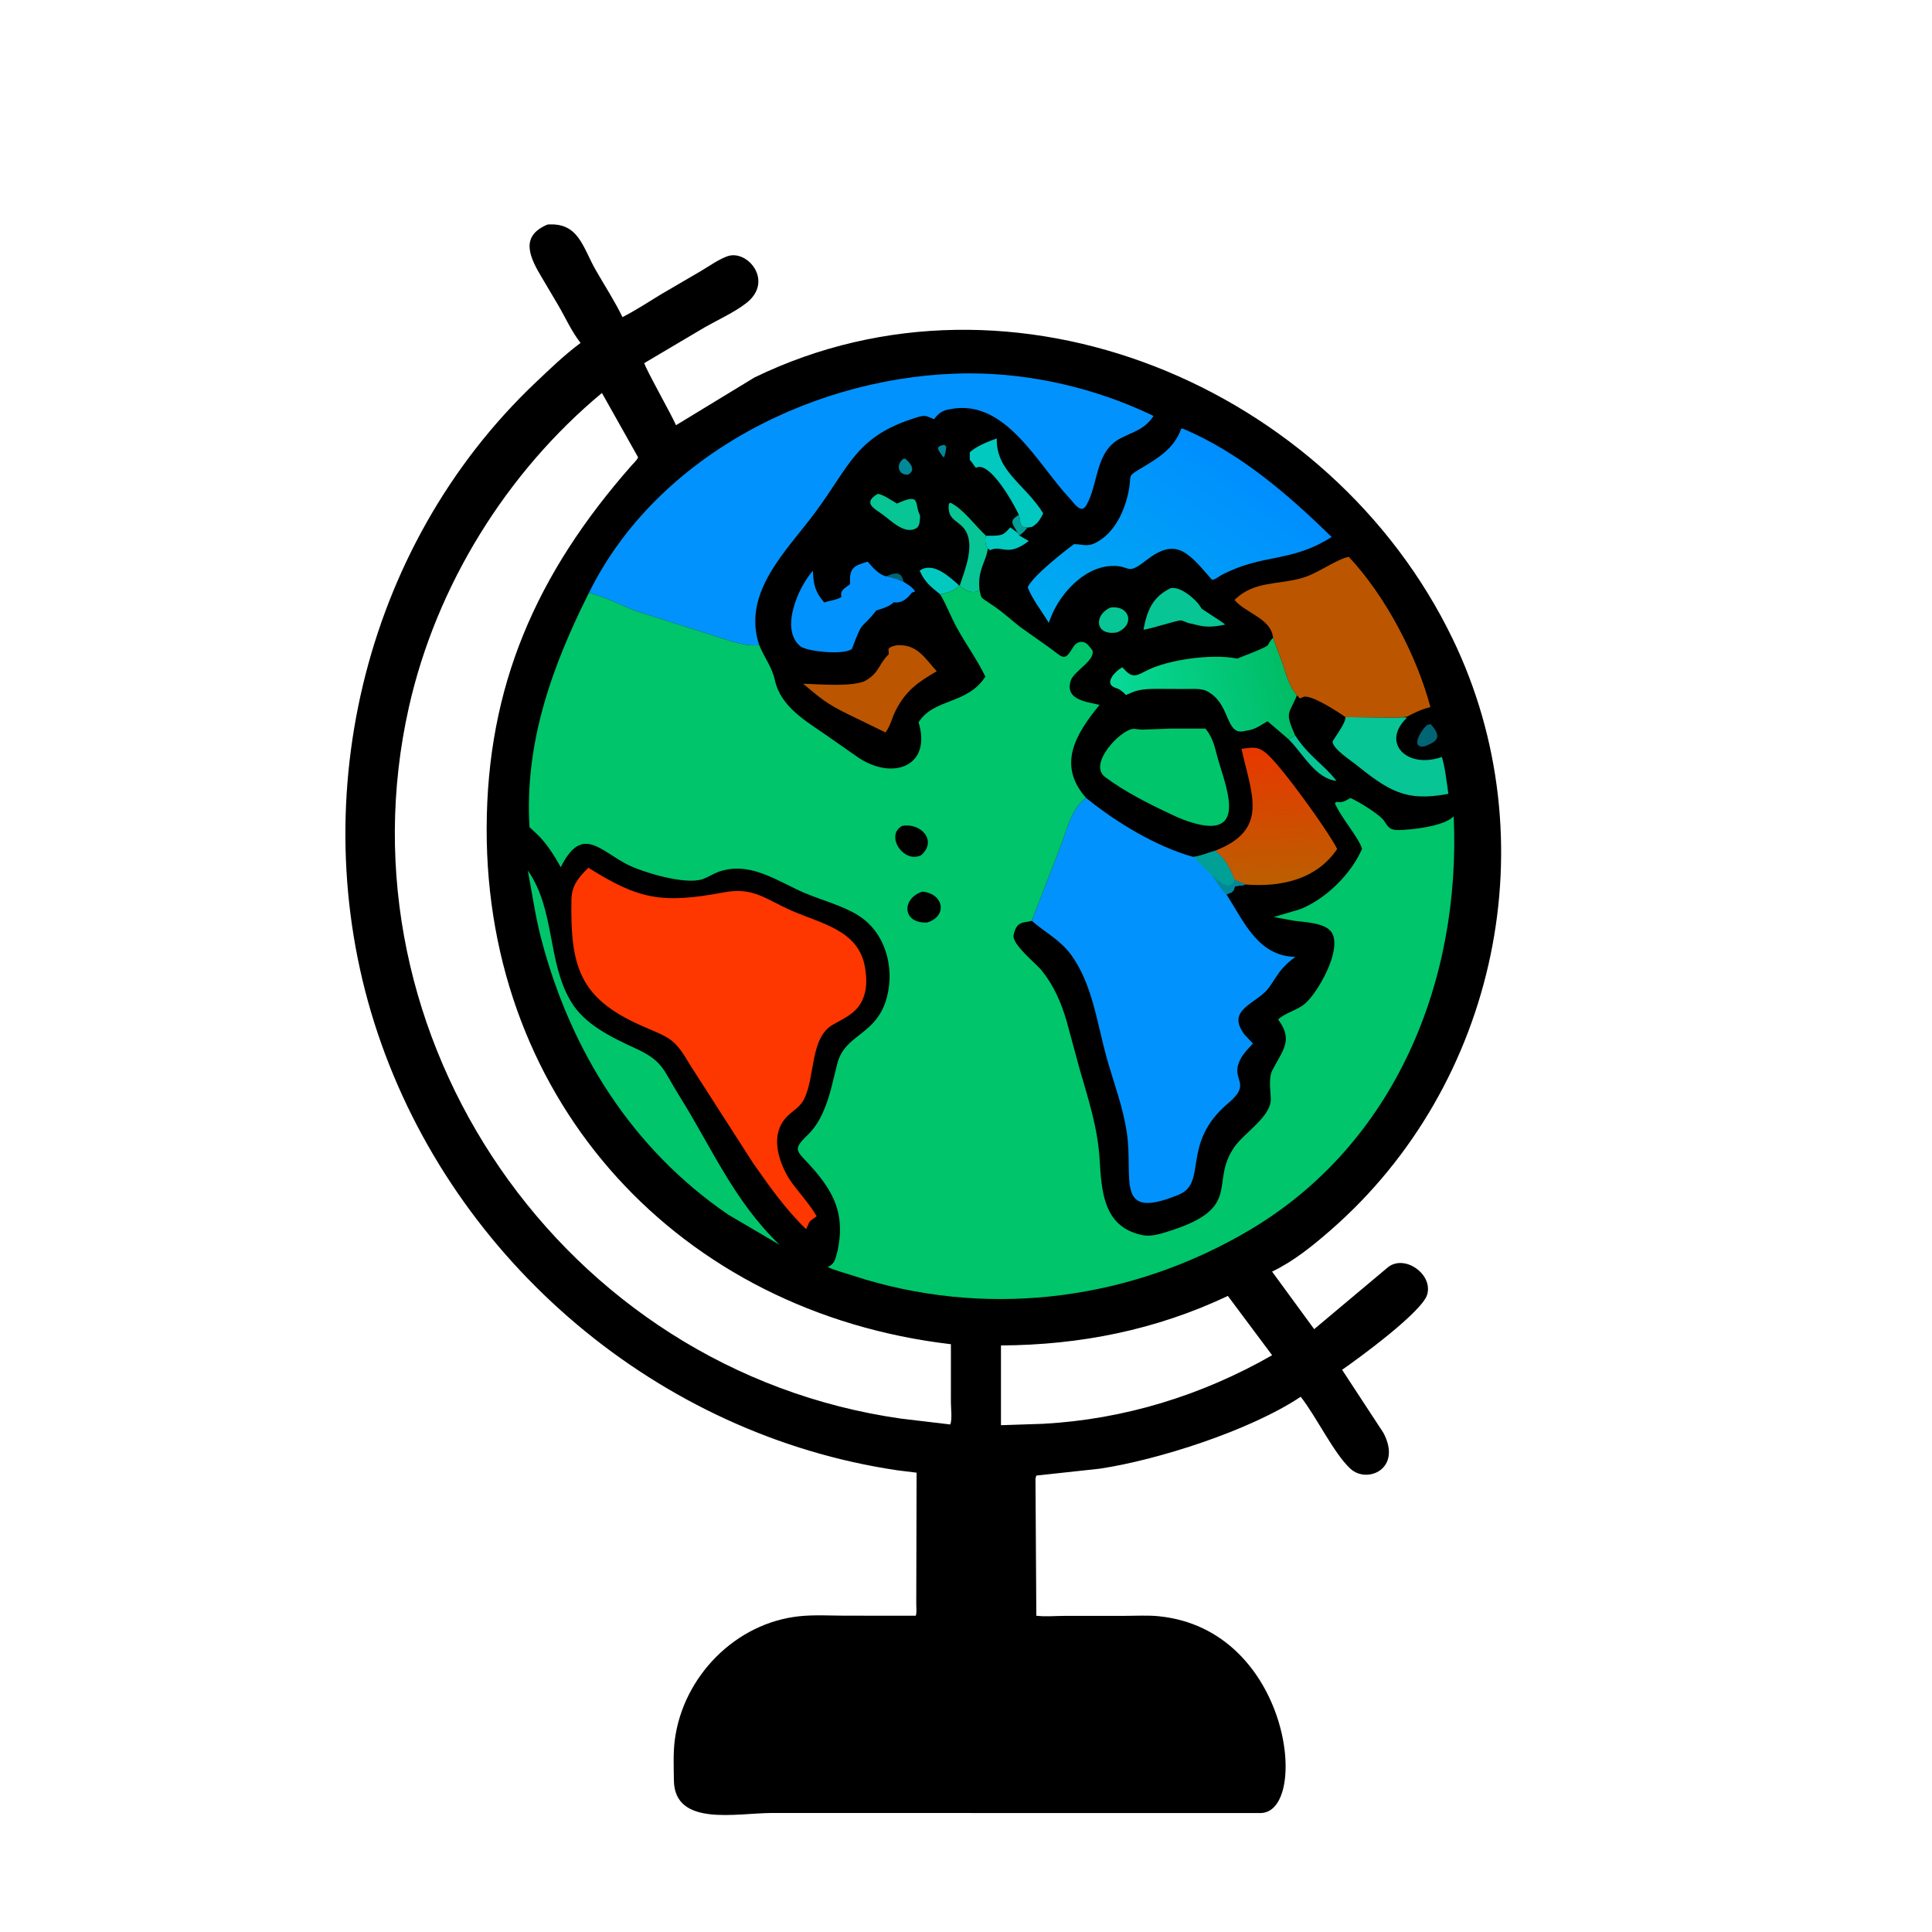
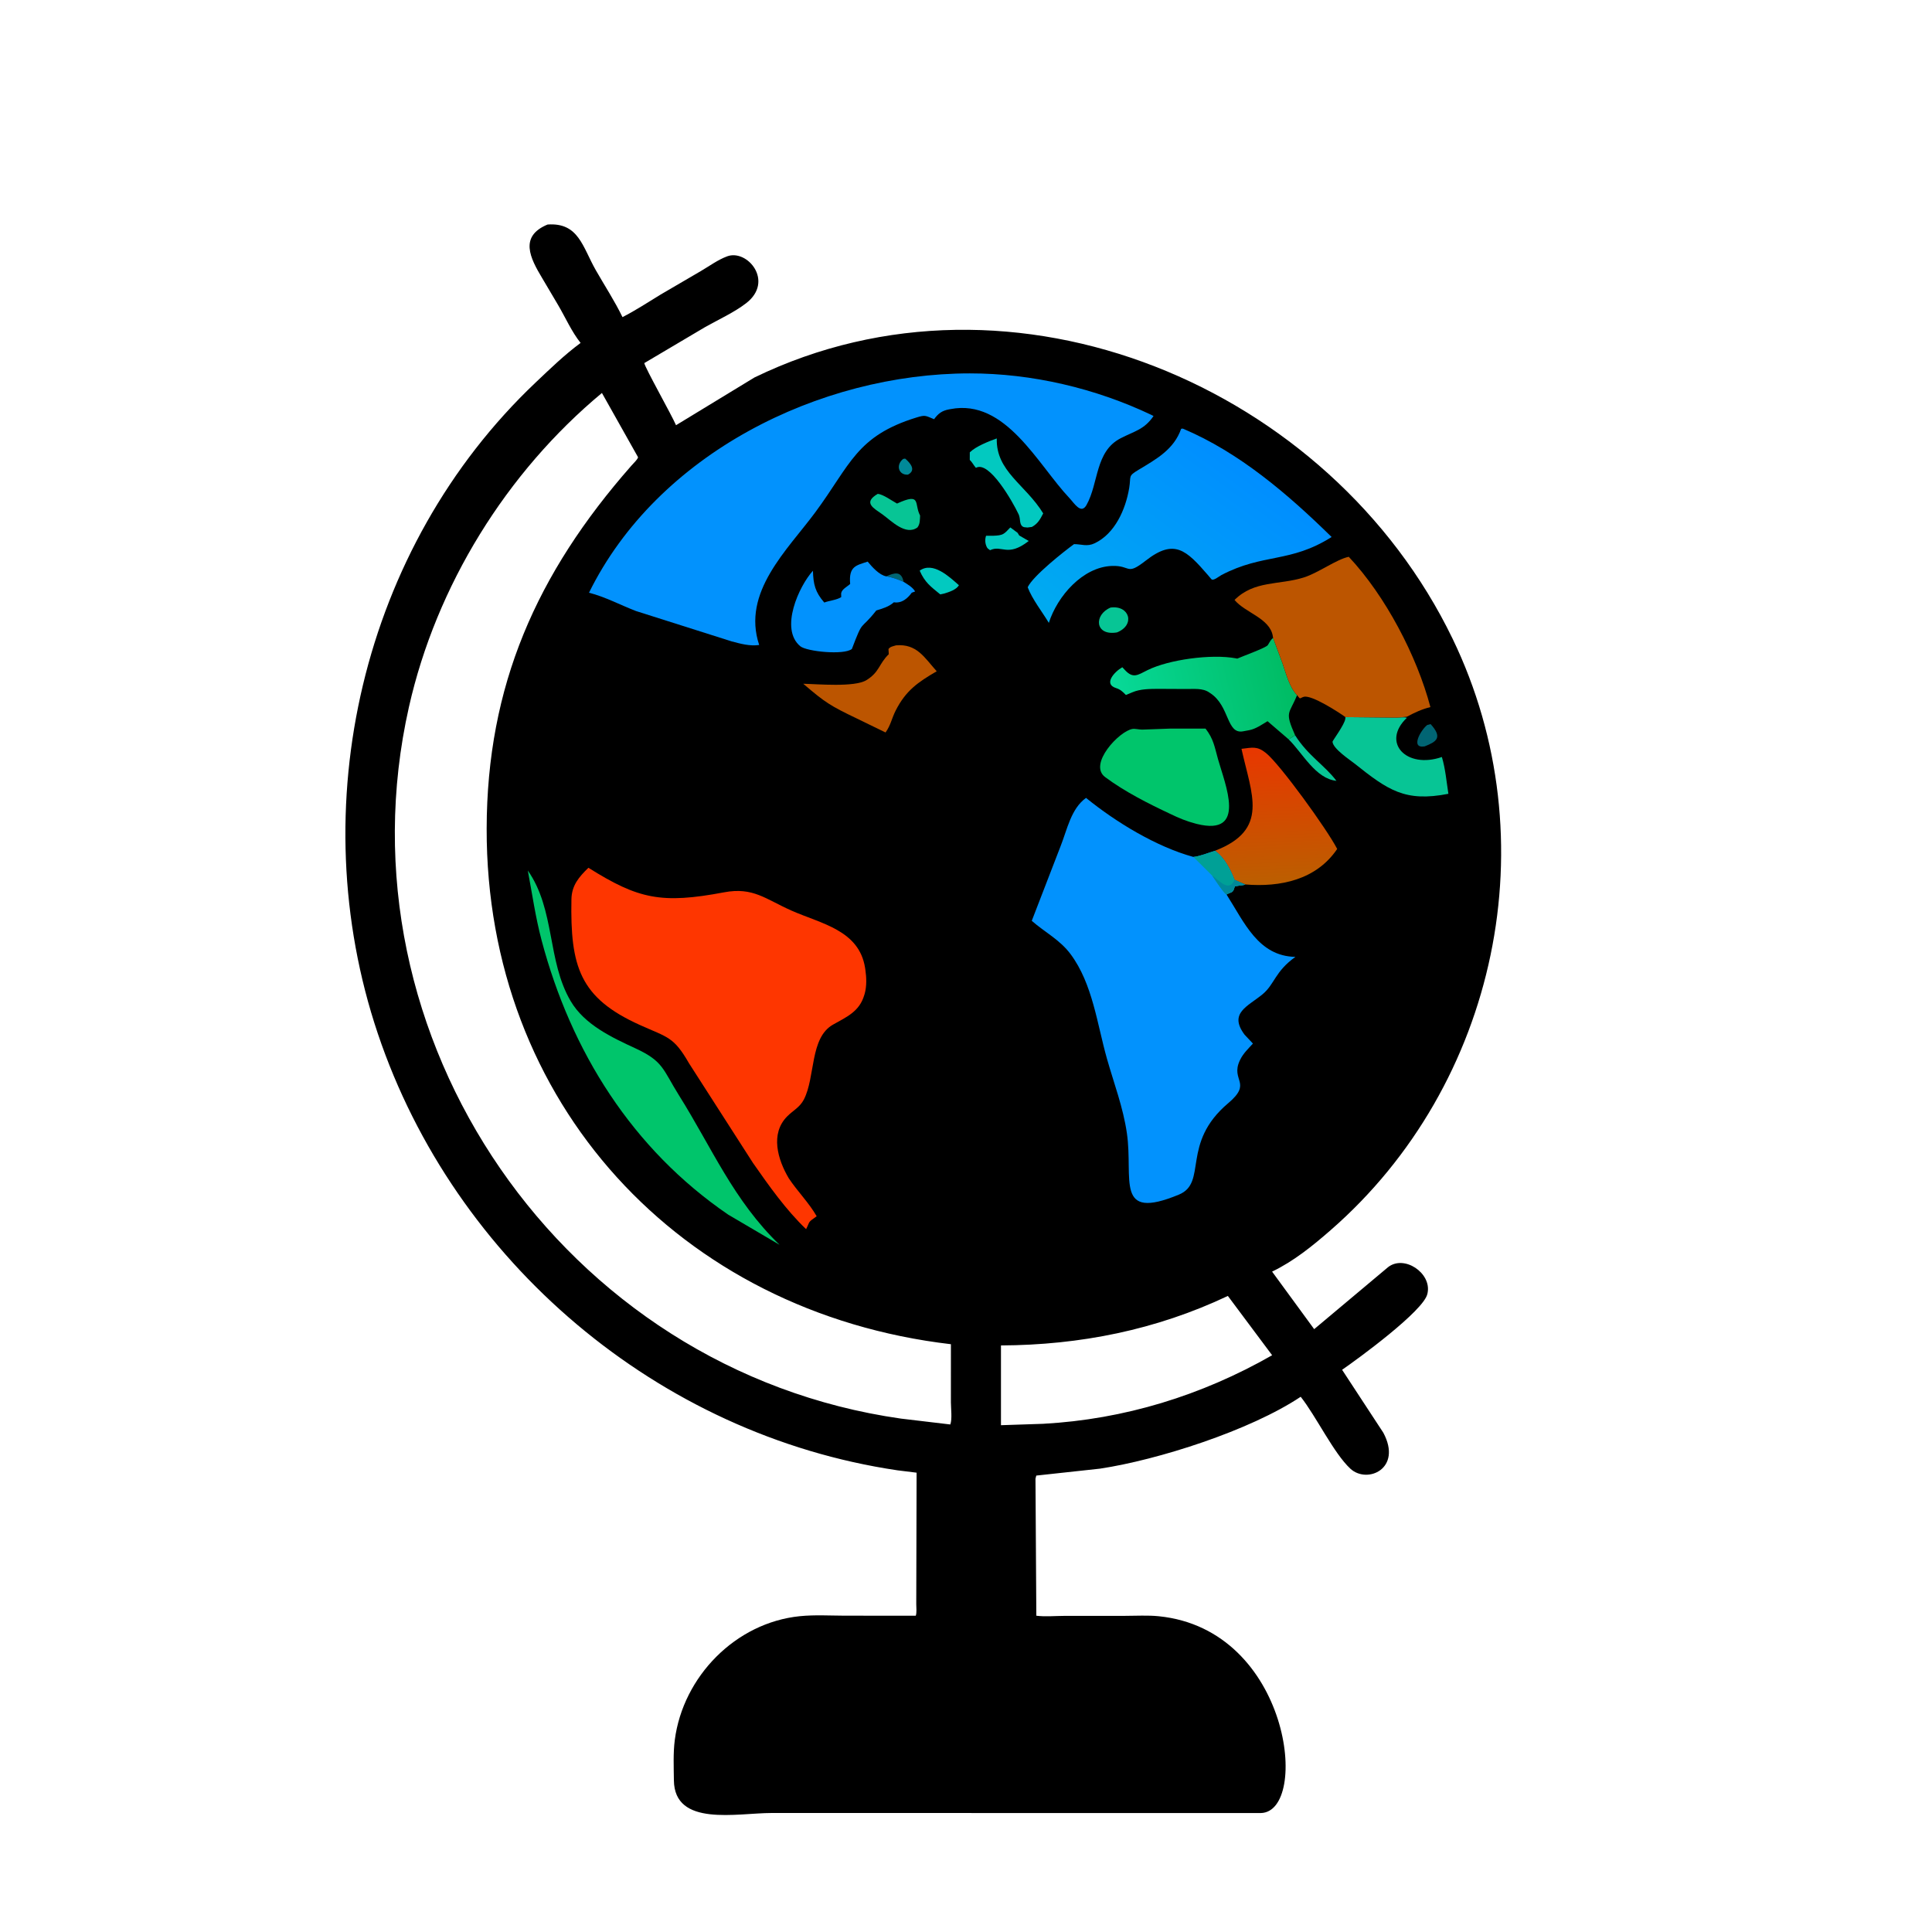
<svg xmlns="http://www.w3.org/2000/svg" version="1.1" style="display: block;" viewBox="0 0 2048 2048" width="640" height="640">
  <defs>
    <linearGradient id="Gradient1" gradientUnits="userSpaceOnUse" x1="1369.05" y1="724.311" x2="1189.27" y2="766.149">
      <stop class="stop0" offset="0" stop-opacity="1" stop-color="rgb(0,188,100)" />
      <stop class="stop1" offset="1" stop-opacity="1" stop-color="rgb(7,217,152)" />
    </linearGradient>
    <linearGradient id="Gradient2" gradientUnits="userSpaceOnUse" x1="1348.93" y1="792.94" x2="1354.96" y2="934.747">
      <stop class="stop0" offset="0" stop-opacity="1" stop-color="rgb(232,55,0)" />
      <stop class="stop1" offset="1" stop-opacity="1" stop-color="rgb(188,94,0)" />
    </linearGradient>
    <linearGradient id="Gradient3" gradientUnits="userSpaceOnUse" x1="1173.63" y1="699.48" x2="1321.99" y2="495.181">
      <stop class="stop0" offset="0" stop-opacity="1" stop-color="rgb(0,171,240)" />
      <stop class="stop1" offset="1" stop-opacity="1" stop-color="rgb(0,142,255)" />
    </linearGradient>
  </defs>
  <path transform="translate(0,0)" fill="rgb(0,0,0)" d="M 580.44 238.008 C 613.44 235.641 617.545 261.832 631.587 286.417 C 641.024 302.941 651.562 319.022 659.863 336.152 C 673.92 329.006 687.086 320.28 700.545 312.092 L 742.929 287.338 C 752.008 282.032 760.917 275.402 770.839 271.725 C 792.18 263.816 821.036 298.209 790.92 321.428 C 777.935 331.44 761.664 338.648 747.387 346.77 L 682.967 384.904 C 684.054 390.444 711.863 439.661 716.619 450.738 L 799.741 400.145 C 1074.09 267 1410.6 409.812 1539.77 677 C 1642.56 889.633 1587.46 1149.88 1410.43 1304.11 C 1391.39 1320.7 1371.34 1336.98 1348.47 1347.96 L 1393.08 1408.95 L 1471.31 1343.32 C 1488.37 1329.78 1517.48 1349.33 1513.32 1370.45 L 1513.09 1371.5 C 1509.42 1389.43 1439.1 1440.74 1422.68 1452.03 L 1466.35 1518.69 C 1486.86 1556.92 1449.31 1573.43 1431.42 1556.85 C 1413.82 1540.54 1395.29 1501.54 1378.8 1480.63 C 1325.13 1516.44 1227.43 1547.59 1166 1556.84 L 1098.5 1564.18 L 1097.65 1567.5 L 1098.55 1712.73 C 1107.84 1713.94 1118.5 1712.92 1127.92 1712.91 L 1192.72 1712.87 C 1204.43 1712.86 1216.71 1712.11 1228.36 1713.28 C 1368.51 1727.44 1388.67 1920.82 1336.5 1921.9 L 817.98 1921.85 C 781.137 1921.86 714.873 1936.92 714.352 1887.16 C 714.205 1873.12 713.494 1858.36 715.307 1844.44 C 724.071 1777.14 779.838 1720.02 848 1713.21 C 863.46 1711.66 879.696 1712.63 895.249 1712.69 L 970.773 1712.73 C 971.94 1709.35 971.27 1703.95 971.269 1700.3 L 971.63 1561.1 L 951.448 1558.61 C 697.86 1521.17 481.831 1337.62 400.5 1095.63 C 319.906 855.845 383.22 580.458 567.748 405.51 C 583.01 391.04 598.525 376.019 615.453 363.514 C 606.038 351.755 599.301 336.437 591.617 323.368 L 574.956 295.18 C 561.805 273.38 550.266 250.551 580.44 238.008 z M 638.063 416.567 C 536.692 500.819 462.455 621.005 433.513 749.317 C 354.489 1099.66 596.978 1452.78 954.973 1503.77 L 1007.36 1510 C 1009.49 1504.35 1007.99 1492.74 1007.99 1486.48 L 1008.01 1424.92 C 720.366 1391.26 515.303 1168.65 515.882 878.341 C 516.184 727.022 568.639 608.127 669.173 493.771 C 670.488 492.275 677.113 485.748 676.237 484.452 L 638.063 416.567 z M 1301.59 1373.75 C 1225.31 1409.83 1144.85 1425.81 1061.07 1426.22 L 1061.07 1510.77 L 1105.78 1509.29 C 1191.73 1504.59 1273.79 1479.29 1348.52 1436.61 L 1301.59 1373.75 z" />
  <path transform="translate(0,0)" fill="rgb(1,101,115)" d="M 939.515 610.95 C 948.106 607.104 955.532 604.861 957.851 616.783 C 951.913 614.186 945.943 611.944 939.515 610.95 z" />
-   <path transform="translate(0,0)" fill="rgb(1,137,153)" d="M 1000.99 471.5 L 1003.07 473.5 C 1002.6 477.667 1002.22 481.271 1000.5 485.149 L 998.5 482.704 C 993.594 475.886 991.789 473.118 1000.99 471.5 z" />
-   <path transform="translate(0,0)" fill="rgb(0,160,150)" d="M 1080.05 545.818 L 1080.58 547.582 C 1081.72 551.545 1080.59 557.61 1085.76 558.86 L 1089.19 559.189 C 1086.52 562.735 1084.14 565.165 1080.43 567.618 L 1078.65 564.756 C 1073.43 555.003 1068.9 552.273 1080.05 545.818 z" />
  <path transform="translate(0,0)" fill="rgb(1,137,153)" d="M 957.321 486.5 L 959.493 486.125 C 965.287 491.051 971.329 498.474 962.5 503.129 C 953.098 503.982 948.91 493.444 957.321 486.5 z" />
  <path transform="translate(0,0)" fill="rgb(1,101,115)" d="M 1512.95 768.5 L 1516.5 767.559 C 1529.69 782.111 1522.55 786.309 1510.22 791.184 C 1494.47 793.833 1506.29 773.57 1512.95 768.5 z" />
  <path transform="translate(0,0)" fill="rgb(7,197,149)" d="M 1372.88 779.474 C 1386.76 801.267 1404.24 811.206 1416.68 827.72 C 1394.51 825.457 1380.89 798.38 1365.97 783.698 L 1372.88 779.474 z" />
  <path transform="translate(0,0)" fill="rgb(2,201,192)" d="M 996.716 630.085 C 986.505 621.708 980.366 617.426 974.896 604.91 C 988.907 594.872 1006.23 611.313 1016.51 620.385 C 1013.66 625.224 1005.71 627.777 1000.5 629.274 L 996.716 630.085 z" />
  <path transform="translate(0,0)" fill="rgb(2,201,192)" d="M 1045.25 567.939 L 1052.85 567.93 C 1063.28 567.568 1064.3 566.265 1070.96 559.097 L 1078.65 564.756 L 1080.43 567.618 L 1090.51 573.47 C 1067.69 591.151 1062.25 577.202 1049.5 583.237 L 1047.09 581.412 L 1046.24 580.29 C 1044.2 576.426 1043.9 572.004 1045.25 567.939 z" />
  <path transform="translate(0,0)" fill="rgb(7,197,149)" d="M 1177.25 644.043 C 1197.36 641.281 1203.78 662.527 1184.06 670.377 C 1160.46 674.42 1159.26 651.638 1177.25 644.043 z" />
  <path transform="translate(0,0)" fill="rgb(7,197,149)" d="M 930.467 523.5 C 936.12 523.985 945.688 530.962 950.886 533.785 C 977.204 521.769 968.697 534.079 975.339 546.5 C 975.069 551.02 975.405 555.435 972.5 559.14 C 960.012 568.129 944.819 552.052 935.479 545.318 C 926.75 539.025 914.036 533.064 930.467 523.5 z" />
-   <path transform="translate(0,0)" fill="rgb(7,197,149)" d="M 1017.36 620.621 C 1022.79 604.339 1033.63 578.202 1023.16 561.989 C 1016.23 551.247 1003.65 551.818 1005.86 534 L 1007.5 532.883 C 1021.74 539.931 1033.48 557.2 1045.25 567.939 C 1043.9 572.004 1044.2 576.426 1046.24 580.29 L 1047.09 581.412 C 1045.73 594.982 1035.83 603.774 1038.36 625.345 C 1032.44 630.566 1021.59 625.814 1017.36 620.621 z" />
-   <path transform="translate(0,0)" fill="rgb(7,197,149)" d="M 1240.9 623.5 C 1251.19 620.969 1269.24 636.282 1273.36 644.666 C 1274.02 646.012 1294.03 657.915 1298.69 662.04 C 1289.84 664.148 1280.14 665.179 1271.18 663.077 L 1261.13 660.753 C 1258.22 660.362 1254.23 657.759 1251.69 657.698 C 1247.12 657.589 1221.19 666.356 1212.1 667.52 C 1215.89 647.594 1221.46 632.862 1240.9 623.5 z" />
  <path transform="translate(0,0)" fill="rgb(2,201,192)" d="M 1080.05 545.818 L 1079.4 544.42 C 1073.95 532.894 1048.71 487.77 1034.5 495.932 C 1032.02 493.13 1030.78 490.194 1027.99 487.5 L 1028.02 479.5 C 1034.59 473.103 1047.92 467.87 1056.62 464.757 C 1055.64 499.743 1087.07 513.574 1105.84 544.219 C 1102.6 550.496 1100.27 555.021 1093.87 558.575 L 1089.19 559.189 L 1085.76 558.86 C 1080.59 557.61 1081.72 551.545 1080.58 547.582 L 1080.05 545.818 z" />
  <path transform="translate(0,0)" fill="rgb(188,85,0)" d="M 949.802 684.095 C 971.902 682.182 979.924 697.069 992.961 711.577 C 973.079 723.138 960.16 732.042 949.379 753.374 C 945.274 761.498 944.155 768.863 938.728 776.458 L 908.391 761.698 C 880.24 748.213 874.737 744.705 852.149 725.382 L 851.48 724.82 C 866.528 725.098 905.892 728.757 918.5 720.954 C 932.514 712.28 931.484 703.725 942.14 693.5 L 941.829 688 C 943.827 685.315 946.667 685.114 949.802 684.095 z" />
  <path transform="translate(0,0)" fill="rgb(7,197,149)" d="M 1426.2 760.156 L 1480.5 760.696 C 1483.36 760.666 1488.78 759.965 1491.35 760.902 C 1463.9 786.959 1490.77 815.488 1528.44 802.45 C 1532.17 814.673 1533.38 828.812 1535.35 841.459 C 1489.4 850.47 1471.31 837.618 1435.73 809.289 C 1430.71 805.297 1412.97 793.655 1412.51 786.228 C 1412.46 785.338 1425.49 767.836 1426.09 761.872 L 1426.2 760.156 z" />
  <path transform="translate(0,0)" fill="rgb(2,146,253)" d="M 957.851 616.783 C 962.008 619.386 967.663 622.612 970.051 627 L 966.5 628.283 C 962.01 634.473 955.855 639.74 947.5 638.453 C 942.224 643.233 935.55 645.087 928.904 647.12 C 911.164 669.7 915.612 654.764 903.029 687.925 C 894.593 694.685 855.12 690.648 848.34 685.05 C 826.171 666.741 847.025 621.131 861.753 605.023 C 862.154 619.459 864.159 627.628 873.754 638.706 C 879.365 636.591 886.772 636.093 891.735 632.983 L 891.648 629 C 892.366 624.519 897.929 622.049 901.203 619 C 899.515 600.059 907.755 599.385 919.77 595.326 C 924.518 601.091 932.167 609.669 939.515 610.95 C 945.943 611.944 951.913 614.186 957.851 616.783 z" />
  <path transform="translate(0,0)" fill="url(#Gradient1)" d="M 1349.5 676.086 L 1359.5 703.096 C 1363.4 714.16 1366.67 728.208 1374.9 736.894 L 1374.58 737.708 C 1366.57 757.33 1361.54 753.873 1372.88 779.474 L 1365.97 783.698 L 1343.64 764.49 C 1337.63 768.13 1331.02 772.785 1324.04 774.06 L 1317.78 775.214 C 1299.96 778.574 1303.73 748.666 1283.22 734.955 L 1281.94 734.119 C 1275.01 729.162 1265.37 730.486 1257.19 730.365 L 1227.13 730.219 C 1218.26 730.299 1208.61 730.331 1200.35 733.867 L 1193.52 736.723 C 1190.21 733.322 1187.64 730.808 1183.01 729.366 C 1169.4 725.133 1181.36 712.008 1189.71 707.314 L 1192.18 709.949 C 1201.17 719.839 1206.02 715.515 1216.51 710.329 C 1239.02 699.196 1284.23 692.975 1310.2 697.873 L 1311.54 698.15 C 1316.61 695.862 1342.17 686.657 1343.95 683.823 C 1345.99 680.577 1346.25 679.313 1349.5 676.086 z" />
  <path transform="translate(0,0)" fill="url(#Gradient2)" d="M 1287.86 901.869 C 1345.87 879.539 1326.71 842.419 1316.03 793.79 C 1327.57 792.449 1332.52 790.673 1341.85 798.109 C 1356.7 809.945 1406.62 878.864 1417.48 899.929 C 1395.28 932.78 1357.02 940.615 1320.11 937.573 L 1308.62 932.644 C 1304.34 921.484 1297.79 908.757 1287.86 901.869 z" />
  <path transform="translate(0,0)" fill="rgb(0,197,107)" d="M 1241 772.326 L 1277.92 772.337 C 1286.48 783.429 1287.45 791.568 1291.16 804.801 C 1298.64 831.526 1322.3 886.633 1268.88 873.455 L 1267.5 873.094 C 1258.08 870.696 1249.32 867.053 1240.6 862.798 C 1217.28 851.859 1192.19 839.172 1171.5 823.753 C 1153.28 810.178 1186.49 774.857 1200.52 772.713 C 1203.33 772.283 1207.67 773.469 1210.73 773.42 L 1241 772.326 z" />
  <path transform="translate(0,0)" fill="rgb(0,197,107)" d="M 559.477 922.72 C 588.741 964.608 579.838 1018.49 604.942 1061.21 C 619.589 1086.14 648.382 1099.65 673.715 1111.35 C 703.43 1125.08 702.574 1133.69 719.665 1160.96 C 755.048 1217.42 777.467 1272.27 826.345 1319.54 L 771.965 1287.6 C 670.151 1217.98 605.347 1114.61 574.084 996.65 C 567.607 972.211 564.155 947.499 559.477 922.72 z" />
  <path transform="translate(0,0)" fill="rgb(188,85,0)" d="M 1349.5 676.086 L 1349.21 674.123 C 1345.94 655.233 1319.86 649.561 1308.67 635.969 C 1329.61 615.063 1356.02 620.367 1382.15 612.115 C 1397.54 607.253 1416.46 593.051 1429.73 590.213 C 1468.72 631.694 1501.97 695.405 1516.29 749.536 C 1507.18 751.793 1499.59 755.355 1491.35 759.75 C 1488.78 759.965 1483.36 760.666 1480.5 760.696 L 1426.2 760.156 C 1419.85 755.478 1390.14 736.174 1382 738.676 C 1377.42 740.085 1378.82 741.787 1375.47 737.572 L 1374.9 736.894 C 1366.67 728.208 1363.4 714.16 1359.5 703.096 L 1349.5 676.086 z" />
  <path transform="translate(0,0)" fill="url(#Gradient3)" d="M 1252.09 454.5 L 1253.84 454.349 C 1313.88 479.632 1365.52 524.098 1411.57 569.24 C 1367.59 597.121 1339.28 586.268 1294.77 609.577 C 1292.29 610.875 1286.02 616.257 1284.07 613.887 L 1280.51 609.673 C 1257.52 583.109 1244.8 570.602 1214.5 594.33 C 1193.51 610.65 1199.33 599.247 1178.79 599.916 C 1147.71 600.927 1120.74 632.073 1111.81 660.271 C 1104.59 648.249 1094.35 635.49 1089.39 622.52 C 1094.91 610.503 1128.12 584.373 1138.5 576.811 C 1146.41 576.775 1152.21 579.761 1160.3 575.928 C 1181.91 565.688 1193.21 539.995 1196.99 517.337 C 1199.15 504.35 1195.32 504.971 1207 497.951 C 1225.85 486.621 1244.44 476.396 1252.09 454.5 z" />
  <path transform="translate(0,0)" fill="rgb(254,54,0)" d="M 623.734 919.868 C 676.58 953.019 700.982 958.46 767.572 945.89 C 798.338 940.083 811.585 953.125 838.99 965.263 C 870.518 979.227 910.785 985.981 917.043 1026.12 L 917.317 1028 C 918.534 1035.98 918.832 1045.56 916.6 1053.36 L 916.099 1055 C 910.955 1072.35 897.52 1077.96 883.002 1086.16 C 858.291 1100.13 864.448 1141.72 852.171 1165.45 C 847.795 1173.9 840.791 1177.03 834.5 1183.36 C 816.15 1201.81 824.486 1229.34 836.1 1248.99 C 845.324 1262.9 857.39 1274.8 865.71 1289.26 C 855.814 1296.32 859.054 1293.96 854.5 1302.96 C 832.885 1282.22 815.339 1257.28 798.214 1232.8 L 730.406 1127.17 C 714.163 1098.88 707.941 1099.88 678.371 1086.56 C 614.372 1057.73 604.431 1024.56 605.742 953.292 C 606.013 938.532 613.69 929.663 623.734 919.868 z" />
  <path transform="translate(0,0)" fill="rgb(2,146,253)" d="M 624.357 628.306 C 696.763 481.181 868.481 395.892 1028.05 395.806 C 1093.8 395.771 1161.07 411.565 1220.46 439.781 L 1222.8 441.004 C 1212.83 455.563 1202.55 456.982 1187.74 464.676 C 1160.79 478.681 1164.74 512.093 1151.75 535.299 C 1145.96 545.64 1138.82 533.459 1133.69 528.042 C 1100.18 492.658 1066.11 422.311 1007.5 433.686 L 1006 433.951 C 998.48 435.356 994.522 438.379 990.166 444.375 C 980.831 440.581 981.057 439.615 971.5 442.565 C 907.649 462.272 901.566 492.573 864.304 542.979 C 834.593 583.171 786.095 627.747 804.769 683.709 C 794.825 685.142 785.082 682.417 775.538 679.882 L 674.141 647.707 C 657.842 641.429 641.253 632.574 624.357 628.306 z" />
  <path transform="translate(0,0)" fill="rgb(2,146,253)" d="M 1151.23 845.795 C 1182.81 871.449 1225.5 897.507 1265.02 908.387 C 1272.41 907.582 1280.72 904.054 1287.86 901.869 C 1297.79 908.757 1304.34 921.484 1308.62 932.644 L 1320.11 937.84 L 1308.96 939.5 C 1306.89 946.938 1306.16 945.087 1300.14 948.151 C 1318.93 977.558 1333.77 1013.62 1373.18 1014.33 C 1351.33 1029.95 1351.26 1043.28 1338.4 1053.93 C 1322.81 1066.84 1302.14 1073.83 1319.28 1096.77 L 1328.16 1106.22 C 1323.42 1111.42 1317.93 1116.64 1314.82 1123 L 1314.24 1124.15 C 1304.21 1145.72 1327.92 1147.52 1302.02 1169.36 C 1251.34 1212.11 1280.53 1253.6 1249.62 1266.37 C 1181.08 1294.67 1201.62 1250.05 1194.55 1201.25 C 1190.56 1173.74 1180.96 1148.88 1173.43 1122.34 C 1162.98 1085.53 1158.29 1043 1134.92 1011.5 C 1123.54 996.172 1107.61 988.283 1093.71 976.109 L 1124.35 896.76 C 1131.25 879.419 1135.3 857.237 1151.23 845.795 z" />
  <path transform="translate(0,0)" fill="rgb(0,160,150)" d="M 1287.86 901.869 C 1297.79 908.757 1304.34 921.484 1308.62 932.644 L 1320.11 937.84 L 1308.96 939.5 C 1306.89 946.938 1306.16 945.087 1300.14 948.151 C 1297.51 947.401 1287.19 931.327 1284.97 928.191 L 1265.02 908.387 C 1272.41 907.582 1280.72 904.054 1287.86 901.869 z" />
  <path transform="translate(0,0)" fill="rgb(1,137,153)" d="M 1284.97 928.191 L 1286.57 929.309 C 1291.96 933.158 1302.02 944.988 1307.73 934.475 L 1308.62 932.644 L 1320.11 937.84 L 1308.96 939.5 C 1306.89 946.938 1306.16 945.087 1300.14 948.151 C 1297.51 947.401 1287.19 931.327 1284.97 928.191 z" />
-   <path transform="translate(0,0)" fill="rgb(0,197,107)" d="M 1016.51 620.385 L 1017.36 620.621 C 1021.59 625.814 1032.44 630.566 1038.36 625.345 C 1039.89 631.008 1038.78 632.678 1043.74 635.919 L 1055.2 643.656 C 1064.61 650.248 1072.76 657.904 1081.8 664.885 L 1110.48 685.135 C 1127.51 697.202 1127.81 702.304 1137.71 685.839 C 1141.63 679.305 1149.43 678.343 1154.23 684.721 L 1157.87 689.092 C 1161.81 699.852 1138.34 711.322 1135.08 721.388 C 1128.1 742.884 1154.52 744.15 1165.55 747.224 C 1139.72 778.798 1120.64 811.011 1151.23 845.795 C 1135.3 857.237 1131.25 879.419 1124.35 896.76 L 1093.71 976.109 C 1085.13 978.61 1077.75 975.849 1074.48 990.983 C 1072.3 1001.03 1098.16 1021.14 1104.54 1029.13 C 1117.21 1044.99 1124.76 1062.56 1130.51 1081.9 L 1144.54 1133.56 C 1153.7 1165.15 1163.52 1195.17 1165.59 1228.21 C 1167.7 1262.03 1169.21 1299.83 1209.52 1308.93 L 1211 1309.25 C 1220.68 1311.44 1232.7 1307.21 1241.91 1304.21 C 1317.33 1279.64 1282.21 1253.91 1308.29 1216.14 C 1318.89 1200.78 1347.66 1183.65 1347.09 1164.68 C 1346.82 1155.89 1344.57 1142.52 1348.71 1134.55 C 1360.13 1112.6 1370.61 1102.89 1355.67 1081.8 L 1354.87 1080.68 C 1362.32 1073.51 1374.89 1071.11 1383.34 1063.93 C 1396.5 1052.75 1422.85 1007.54 1411.87 988.846 C 1405.51 978.015 1382.73 977.635 1371.5 976.016 L 1350.18 972.09 L 1378.5 963.7 C 1405.52 952.861 1432.35 926.432 1443.79 899.825 C 1440.52 887.875 1421.35 866.736 1415.08 851.5 L 1416.5 850.01 C 1423.23 851.172 1425.82 849.066 1431.46 845.919 C 1439.93 849.398 1463.19 863.766 1467.42 870.468 C 1471.53 876.977 1473.62 879.902 1482 879.893 C 1495.06 879.88 1530.21 875.982 1540.27 865.94 L 1540.98 865.194 C 1548.88 1039.5 1479.21 1212.76 1323.87 1304.38 C 1201.29 1376.68 1055.06 1396.95 917.921 1356.54 L 890.363 1347.92 C 886.177 1346.48 881.272 1345.28 877.5 1342.98 L 879.5 1341.96 C 884.31 1339.26 885.443 1334.86 886.832 1329.77 L 888.017 1325.17 C 894.907 1291.61 887.017 1268.75 864.977 1242.47 C 845.384 1219.11 837.741 1220.99 856.357 1202.91 C 869.649 1190.01 876.093 1171.94 880.901 1154.42 L 887.228 1128.88 C 894.725 1095.47 929.287 1098.44 940.168 1057 C 948.502 1025.26 938.495 988.376 909.792 970.376 C 892.849 959.752 871.151 954.379 852.676 946.485 C 825.953 935.065 798.578 914.99 767.944 922.352 L 766 922.83 C 757.956 924.742 752.201 929.363 744.662 931.958 C 726.209 938.308 680.992 924.545 665.185 916.499 C 635.784 901.536 616.84 874.19 594.447 919.223 C 587.793 907.319 578.9 893.091 568.832 883.862 L 561.288 876.789 C 555.88 787.752 585.096 706.27 624.357 628.306 C 641.253 632.574 657.842 641.429 674.141 647.707 L 775.538 679.882 C 785.082 682.417 794.825 685.142 804.769 683.709 C 810.001 696.812 818.286 706.773 821.36 720.798 C 827.698 749.713 854.689 764.454 877.095 780.164 L 911.021 803.864 C 948.43 827.613 987.605 810.987 973.709 765.702 C 989.728 740.052 1025.56 746.954 1044.52 717.236 C 1035.85 699.173 1023.7 682.758 1014.13 665.105 C 1007.8 653.436 1003.41 641.602 996.716 630.085 L 1000.5 629.274 C 1005.71 627.777 1013.66 625.224 1016.51 620.385 z" />
  <path transform="translate(0,0)" fill="rgb(0,0,0)" d="M 956.344 875.5 C 976.487 871.819 993.803 891.468 976.5 906.51 C 957.859 915.83 937.875 885.49 956.344 875.5 z" />
  <path transform="translate(0,0)" fill="rgb(0,0,0)" d="M 977.796 945.158 C 1001.23 947.496 1004.29 971.949 982.402 977.966 C 956.095 978.749 955.69 952.292 977.796 945.158 z" />
</svg>